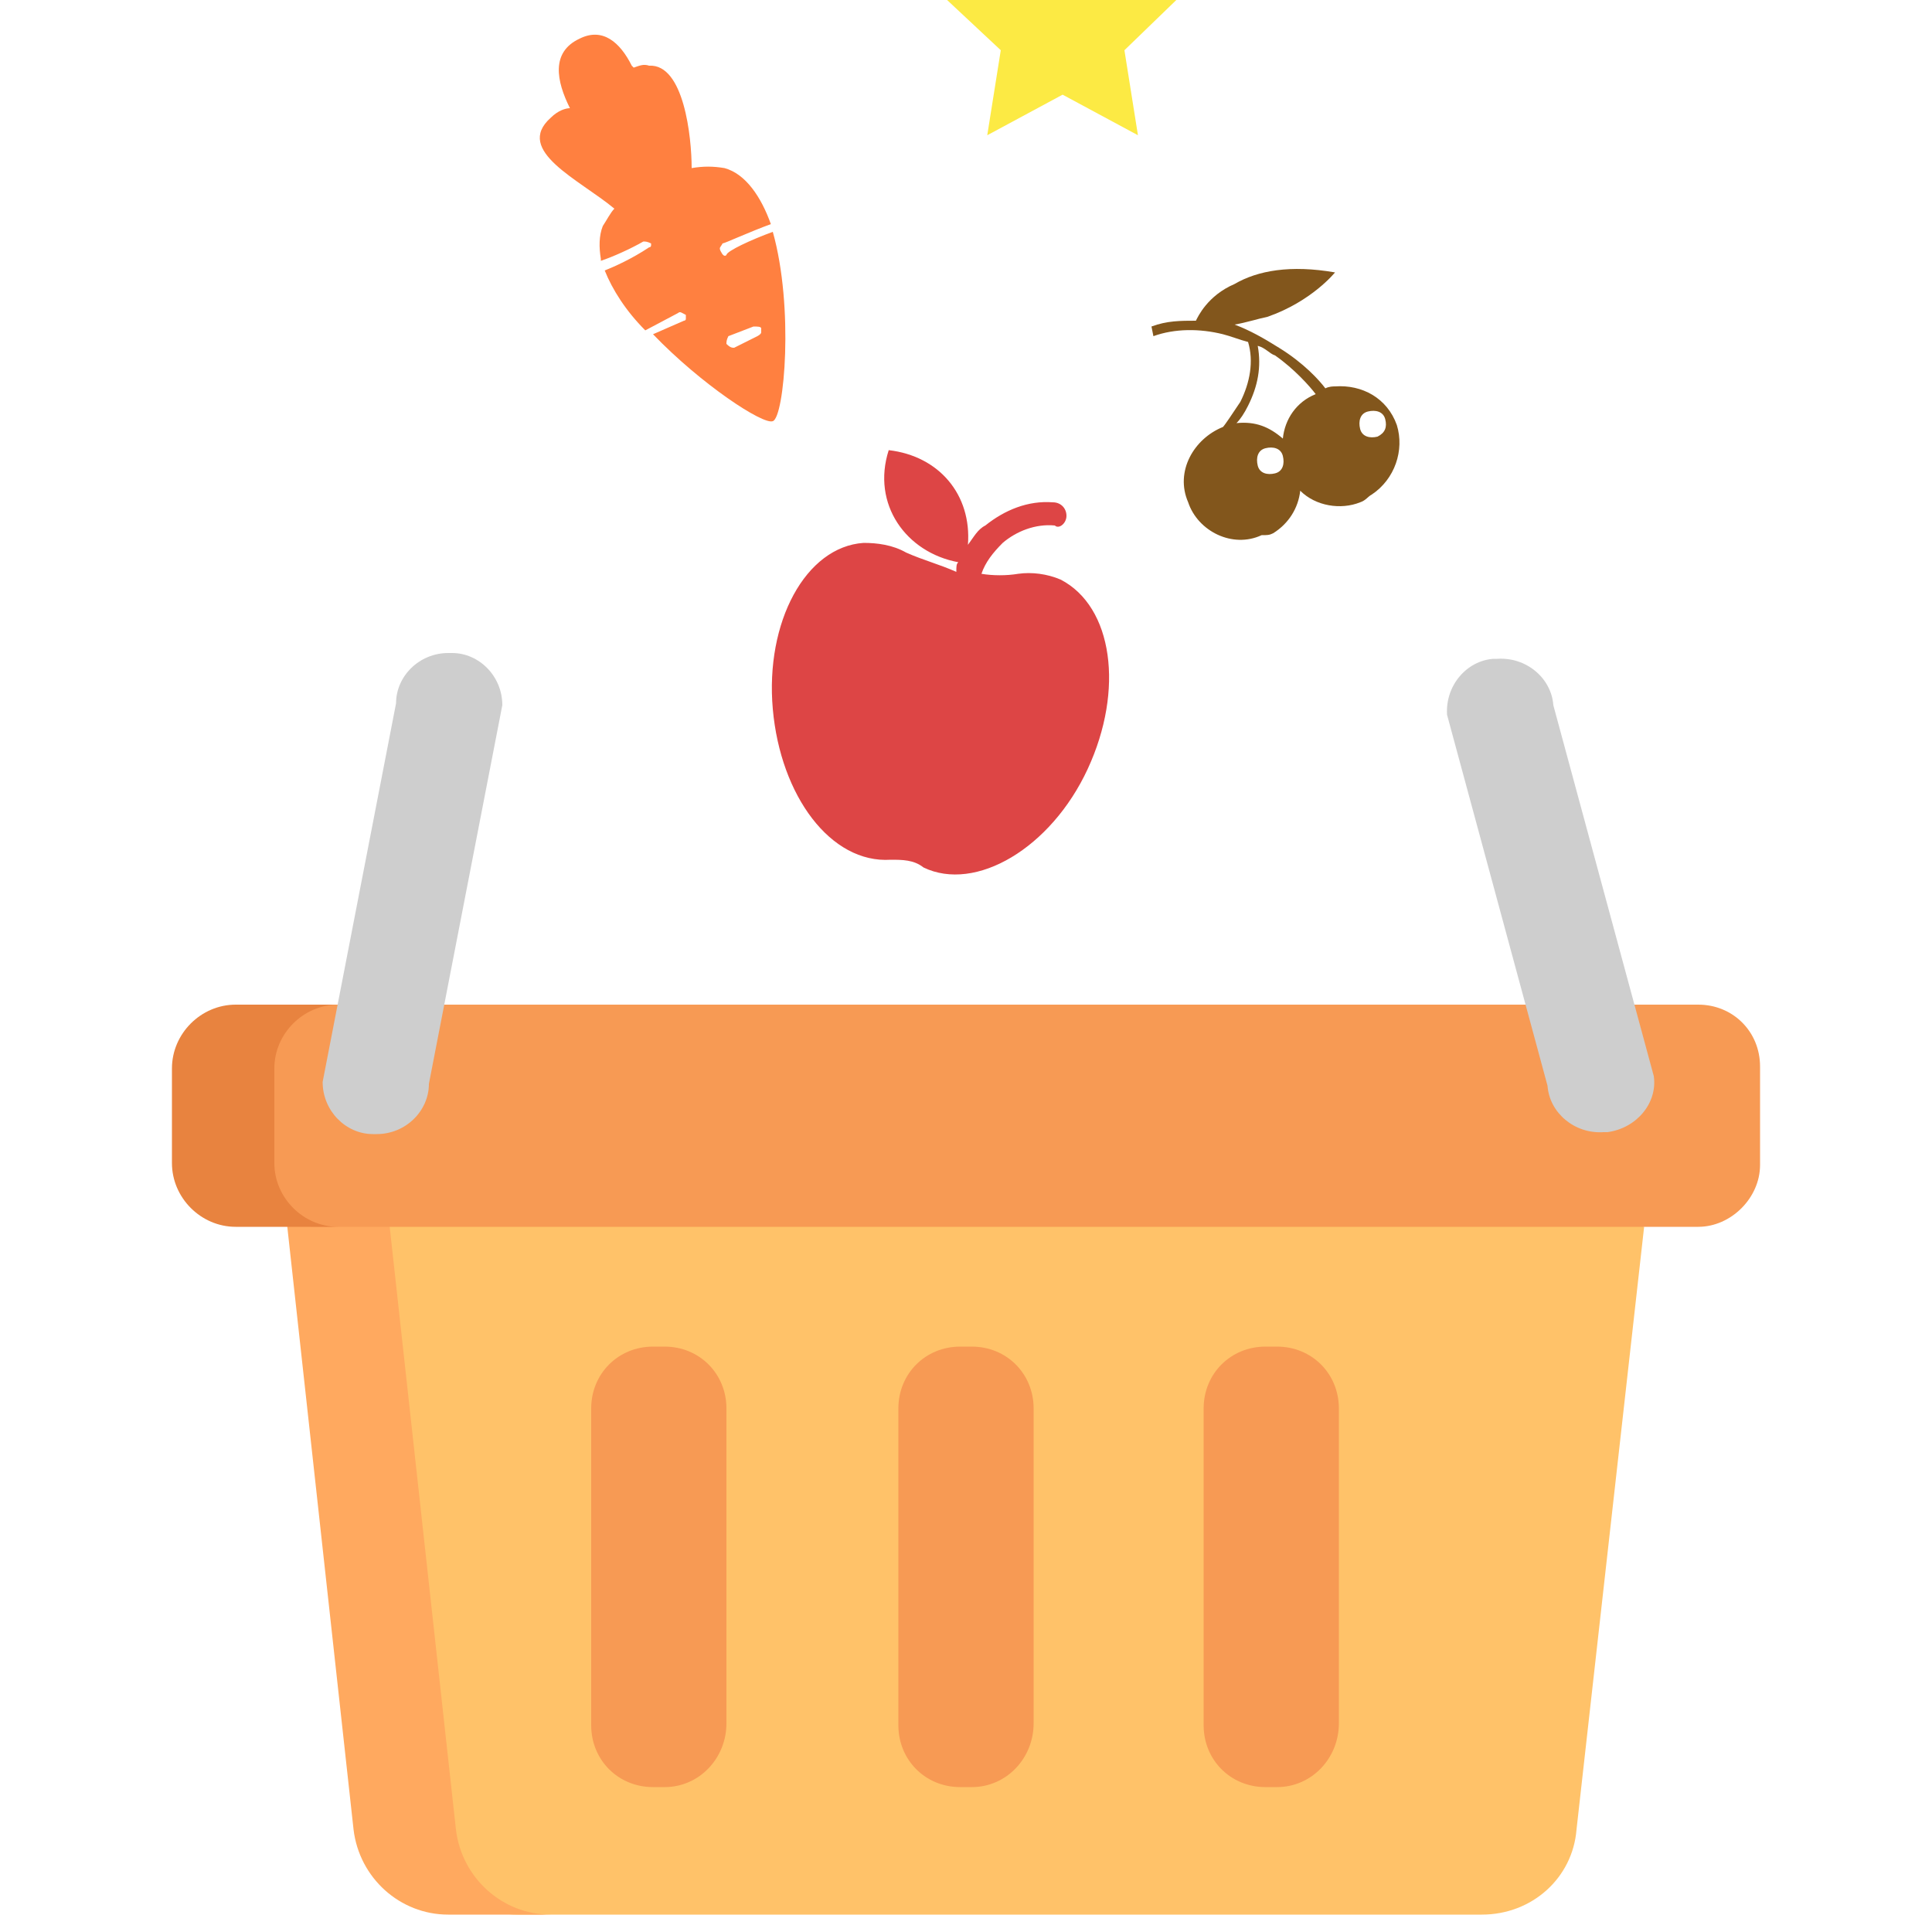
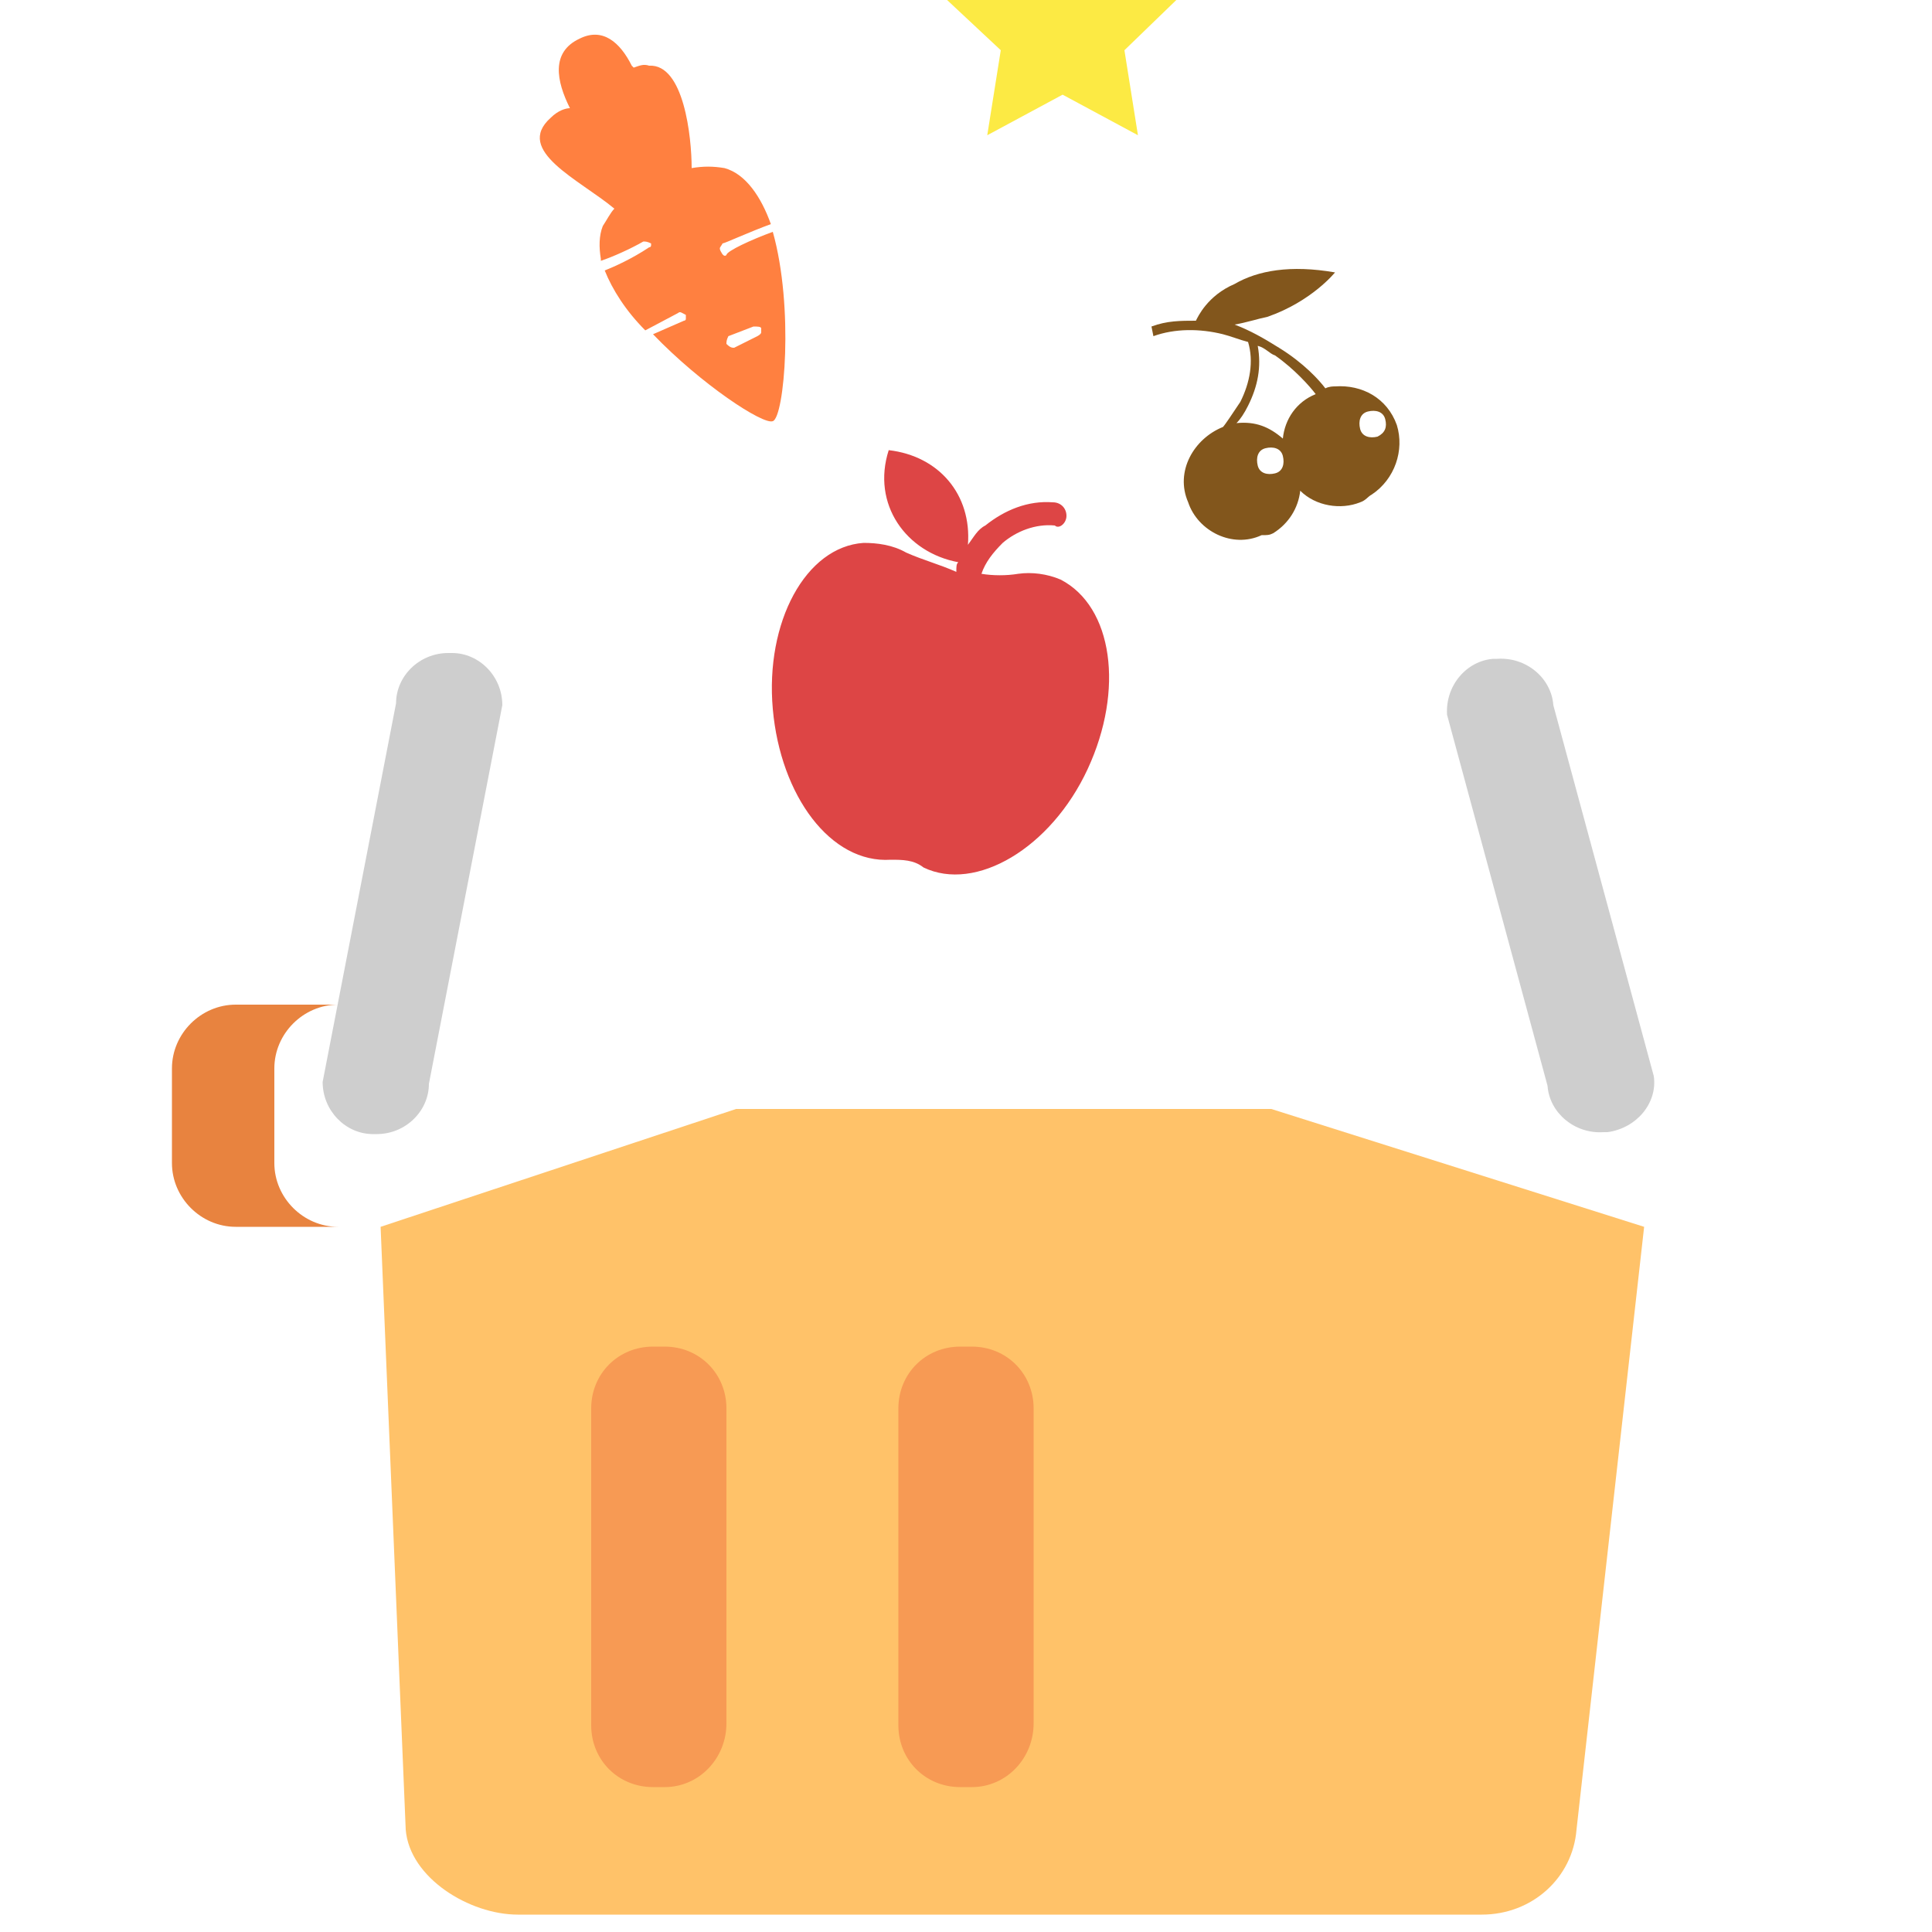
<svg xmlns="http://www.w3.org/2000/svg" xmlns:xlink="http://www.w3.org/1999/xlink" version="1.1" id="Layer_1" x="0px" y="0px" width="100px" height="100px" viewBox="0 0 100 100" enable-background="new 0 0 100 100" xml:space="preserve">
  <g id="yokart-loader" transform="translate(0 -5)">
    <g>
      <g>
        <g>
          <defs>
            <rect id="SVGID_1_" y="5" width="100" height="46" />
          </defs>
          <clipPath id="SVGID_2_">
            <use xlink:href="#SVGID_1_" overflow="visible" />
          </clipPath>
          <g id="Group_1058" clip-path="url(#SVGID_2_)">
            <g id="Group_1051">
              <g id="Group_1050" transform="translate(50 41)">
                <path fill="#DD4545" d="M4.9-6C4.2-6.3,3.4-6.4,2.7-6.3c-0.6,0.1-1.3,0.1-1.9,0C1-6.9,1.4-7.4,1.9-7.9c0.7-0.6,1.7-1,2.7-0.9         c0.2,0.2,0.6-0.1,0.6-0.5S4.9-10,4.5-10C3.2-10.1,2-9.6,1-8.8c-0.4,0.2-0.6,0.6-0.9,1c0.2-2.6-1.5-4.6-4.1-4.9         c-0.9,2.8,0.9,5.3,3.6,5.8c-0.1,0.1-0.1,0.2-0.1,0.5c-0.9-0.4-1.7-0.6-2.6-1c-0.7-0.4-1.5-0.5-2.2-0.5         c-3,0.2-5.1,4.1-4.7,8.6s3,8,6.1,7.8l0,0c0.6,0,1.2,0,1.7,0.4l0,0c2.7,1.3,6.6-1,8.5-5.1S7.6-4.6,4.9-6z       ">
                  <animateTransform accumulate="none" additive="replace" attributeName="transform" calcMode="linear" dur="0.75s" fill="remove" keyTimes="0;1" ng-attr-dur="{{config.rotateSpeed}}s" repeatCount="indefinite" restart="always" type="rotate" values="0;360">
									</animateTransform>
                </path>
              </g>
              <animateTransform accumulate="none" additive="replace" attributeName="transform" calcMode="linear" dur="1.5s" fill="remove" keyTimes="0;1" ng-attr-dur="{{config.speed1}}s" repeatCount="indefinite" restart="always" type="translate" values="0 0;0 75">
							</animateTransform>
            </g>
            <g id="Group_1053">
              <g id="Group_1052" transform="translate(35 17)">
                <path fill="#FF8040" d="M-2.2-8.5L-2.2-8.5c-0.1-0.1-0.1-0.1-0.1-0.1l0,0c-0.6-1.2-1.5-2-2.7-1.4c-1.5,0.7-1.2,2.2-0.5,3.6         c-0.2,0-0.6,0.1-1,0.5C-8.4-4.2-5-2.7-3.2-1.2C-3.4-1-3.6-0.6-3.8-0.3C-4,0.2-4,0.8-3.9,1.4v0.1c0.6-0.2,1.5-0.6,2.2-1         c0.1,0,0.2,0,0.4,0.1v0.1c0,0.1-0.1,0.1-0.1,0.1c-0.9,0.6-1.8,1-2.3,1.2c0.4,1,1.1,2.1,2.1,3.1l1.7-0.9         c0.1-0.1,0.2,0,0.4,0.1c0,0.1,0,0.1,0,0.2S0.4,4.6,0.4,4.6l-1.6,0.7c-0.1-0.1-0.2-0.2-0.4-0.4C-1.5,5-1.4,5.1-1.2,5.3         C1.3,7.9,4.5,10,5,9.8C5.6,9.6,6.1,3.9,5,0C3.9,0.4,2.6,1,2.6,1.2C2.5,1.3,2.4,1.2,2.3,1s0-0.2,0.1-0.4c0.1,0,1.4-0.6,2.5-1         C4.4-1.8,3.6-3,2.5-3.3c-0.6-0.1-1.1-0.1-1.7,0c0-1.6-0.4-5.4-2.2-5.3C-1.7-8.7-1.9-8.6-2.2-8.5z M4.4,5c0,0.1,0,0.1,0,0.2         S4.2,5.4,4.2,5.4L3,6C2.9,6,2.8,6,2.6,5.8c0-0.1,0-0.2,0.1-0.4L4,4.9C4.2,4.9,4.4,4.9,4.4,5z       ">
                  <animateTransform accumulate="none" additive="replace" attributeName="transform" calcMode="linear" dur="0.75s" fill="remove" keyTimes="0;1" ng-attr-dur="{{config.rotateSpeed}}s" repeatCount="indefinite" restart="always" type="rotate" values="0;360">
									</animateTransform>
                </path>
              </g>
              <animateTransform accumulate="none" additive="replace" attributeName="transform" calcMode="linear" dur="1.5s" fill="remove" keyTimes="0;1" ng-attr-dur="{{config.speed2}}s" repeatCount="indefinite" restart="always" type="translate" values="0 0;0 75">
							</animateTransform>
            </g>
            <g id="Group_1055">
              <g id="Group_1054" transform="translate(66 26)">
                <path fill="#82561C" d="M3.1-1C3-1,2.8-1,2.6-0.9C2.3-1.3,1.5-2.2,0.2-3c-0.8-0.5-1.5-0.9-2.3-1.2c0.6-0.1,1.2-0.3,1.7-0.4         c2.3-0.8,3.5-2.3,3.5-2.3C0.8-7.3-0.9-7-2.1-6.3c-1.4,0.6-1.9,1.7-2,1.9c-0.8,0-1.5,0-2.3,0.3l0.1,0.5C-5.2-4-3.9-4-2.7-3.7         c0.4,0.1,0.9,0.3,1.3,0.4c0.3,1,0.1,2.1-0.4,3.1C-2.2,0.4-2.6,1-2.7,1.1C-4.2,1.7-5.2,3.4-4.5,5C-4,6.5-2.2,7.4-0.7,6.7         c0.3,0,0.4,0,0.6-0.1c0.8-0.5,1.3-1.3,1.4-2.2c0.8,0.8,2.1,1,3.1,0.6C4.7,4.9,4.8,4.7,5,4.6C6.2,3.8,6.7,2.3,6.3,1         C5.8-0.4,4.5-1.1,3.1-1z M0,3.5c-0.4,0.1-0.8,0-0.9-0.4s0-0.8,0.4-0.9s0.8,0,0.9,0.4S0.4,3.4,0,3.5z M0.4,1.7         C-0.3,1.1-1,0.8-2,0.9C-1.8,0.7-1.6,0.4-1.4,0c0.5-1,0.7-2,0.5-3.1C-0.5-3-0.3-2.7,0-2.6c1,0.7,1.8,1.6,2.1,2         C1.1-0.2,0.5,0.7,0.4,1.7z M5.3,1.6c-0.4,0.1-0.8,0-0.9-0.4s0-0.8,0.4-0.9s0.8,0,0.9,0.4S5.7,1.4,5.3,1.6z       ">
                  <animateTransform accumulate="none" additive="replace" attributeName="transform" calcMode="linear" dur="0.75s" fill="remove" keyTimes="0;1" ng-attr-dur="{{config.rotateSpeed}}s" repeatCount="indefinite" restart="always" type="rotate" values="0;360">
									</animateTransform>
                </path>
              </g>
              <animateTransform accumulate="none" additive="replace" attributeName="transform" calcMode="linear" dur="1.5s" fill="remove" keyTimes="0;1" ng-attr-dur="{{config.speed3}}s" repeatCount="indefinite" restart="always" type="translate" values="0 0;0 75">
							</animateTransform>
            </g>
            <g id="Group_1057">
              <g id="Group_1056" transform="translate(55 6)">
                <path id="Path_1766" fill="#FCEA44" d="M0-6l2,3.9l4.3,0.7l-3.1,3L3.9,6L0,3.9L-3.9,6l0.7-4.4l-3.1-2.9L-2-2.1L0-6z       ">
                  <animateTransform accumulate="none" additive="replace" attributeName="transform" calcMode="linear" dur="0.75s" fill="remove" keyTimes="0;1" ng-attr-dur="{{config.rotateSpeed}}s" repeatCount="indefinite" restart="always" type="rotate" values="0;360">
									</animateTransform>
                </path>
              </g>
              <animateTransform accumulate="none" additive="replace" attributeName="transform" calcMode="linear" dur="1.5s" fill="remove" keyTimes="0;1" ng-attr-dur="{{config.speed4}}s" repeatCount="indefinite" restart="always" type="translate" values="0 0;0 75">
							</animateTransform>
            </g>
          </g>
        </g>
      </g>
    </g>
    <g>
      <g>
        <g>
          <defs>
            <rect id="SVGID_3_" y="5" width="100" height="46" />
          </defs>
          <clipPath id="SVGID_4_">
            <use xlink:href="#SVGID_3_" overflow="visible" />
          </clipPath>
          <g id="Group_1068" clip-path="url(#SVGID_4_)">
            <g id="Group_1067" transform="translate(0 -75)">
              <g id="Group_1051_1_">
                <g id="Group_1050_1_" transform="translate(50 41)">
                  <path fill="#E14B4B" d="M4.9-4.9C4.2-5.3,3.5-5.3,2.8-5.2c-0.7,0.1-1.3,0.1-2,0c0.2-0.6,0.6-1.1,1-1.6          c0.7-0.6,1.7-1,2.6-0.8c0.5,0,0.7-0.2,0.7-0.6c0-0.4-0.2-0.7-0.6-0.7C3.1-9,1.8-8.5,1-7.7c-0.4,0.4-0.6,0.6-0.8,1          c0.2-2.5-1.6-4.6-4.2-4.8c-0.8,2.9,0.8,5.3,3.7,5.6c-0.1,0.1-0.1,0.4-0.1,0.5C-1.3-5.7-2.2-5.9-3-6.3          c-0.7-0.4-1.4-0.5-2.2-0.5c-3,0.4-5.2,4.3-4.7,8.8s3.2,8.1,6.1,7.8l0,0c0.6,0,1.2,0,1.7,0.2l0,0c2.8,1.4,6.6-1,8.5-5.2          C8.3,0.7,7.7-3.6,4.9-4.9z        ">
                    <animateTransform accumulate="none" additive="replace" attributeName="transform" calcMode="linear" dur="0.75s" fill="remove" keyTimes="0;1" ng-attr-dur="{{config.rotateSpeed}}s" repeatCount="indefinite" restart="always" type="rotate" values="0;360">
										</animateTransform>
                  </path>
                </g>
                <animateTransform accumulate="none" additive="replace" attributeName="transform" calcMode="linear" dur="1.5s" fill="remove" keyTimes="0;1" ng-attr-dur="{{config.speed1}}s" repeatCount="indefinite" restart="always" type="translate" values="0 0;0 75">
								</animateTransform>
              </g>
              <g id="Group_1053_1_">
                <g id="Group_1052_1_" transform="translate(35 17)">
                  <path fill="#FF8040" d="M-2.3-8.5C-2.3-8.6-2.3-8.6-2.3-8.5c0-0.1,0-0.1,0-0.1l0,0c-0.6-1.2-1.5-2-2.7-1.4          c-1.5,0.7-1.2,2.2-0.5,3.6c-0.2,0-0.6,0.1-0.9,0.5c-2,1.7,1.2,3.2,3.1,4.7C-3.5-1-3.7-0.6-3.9-0.3C-4.1,0.2-4.1,0.8-4,1.4          v0.1c0.7-0.2,1.5-0.7,2.2-1c0.1,0,0.2,0,0.4,0.1v0.1c0,0.1-0.1,0.1-0.1,0.1c-0.8,0.5-1.7,1-2.3,1.2c0.4,1,1.1,2,2.1,3.1          L0,4.2c0.1-0.1,0.2,0,0.4,0.1c0,0.1,0,0.1,0,0.2S0.3,4.6,0.3,4.6l-1.6,0.7c-0.1-0.1-0.2-0.2-0.4-0.4C-1.6,5-1.5,5.1-1.3,5.3          C1.2,7.9,4.4,10,4.9,9.8c0.6-0.2,1-5.9,0-9.8c-1,0.4-2.3,1-2.3,1C2.4,1.2,2.3,1,2.2,0.9s0-0.2,0.1-0.4c0.1,0,1.4-0.6,2.5-1          C4.3-2,3.6-3.2,2.5-3.5c-0.5,0-1.1,0-1.6,0c0-1.6-0.4-5.4-2.2-5.3C-1.8-8.7-2-8.6-2.3-8.5z M4.4,5c0,0.1,0,0.1,0,0.2          S4.3,5.4,4.3,5.4L3,6C2.9,6,2.6,5.8,2.6,5.7c-0.1-0.1,0-0.2,0.1-0.2L4,4.9C4.1,4.7,4.4,4.7,4.4,5z        ">
                    <animateTransform accumulate="none" additive="replace" attributeName="transform" calcMode="linear" dur="0.75s" fill="remove" keyTimes="0;1" ng-attr-dur="{{config.rotateSpeed}}s" repeatCount="indefinite" restart="always" type="rotate" values="0;360">
										</animateTransform>
                  </path>
                </g>
                <animateTransform accumulate="none" additive="replace" attributeName="transform" calcMode="linear" dur="1.5s" fill="remove" keyTimes="0;1" ng-attr-dur="{{config.speed2}}s" repeatCount="indefinite" restart="always" type="translate" values="0 0;0 75">
								</animateTransform>
              </g>
              <g id="Group_1055_1_">
                <g id="Group_1054_1_" transform="translate(66 26)">
                  <path fill="#82561C" d="M3.1-1C3-1,2.8-1,2.6-0.9C2.3-1.3,1.5-2.2,0.3-3C-0.5-3.5-1.2-3.9-2-4.2c0.6-0.1,1.2-0.3,1.7-0.4          C2-5.4,3.2-6.9,3.2-6.9C0.8-7.3-0.9-7-2.1-6.3c-1.4,0.6-1.9,1.7-2,1.9c-0.8,0-1.5,0-2.3,0.3l0.1,0.5C-5.2-4-3.9-4-2.7-3.7          c0.4,0.1,0.9,0.3,1.3,0.4c0.3,1,0.1,2.1-0.4,3.1c-0.4,0.6-0.8,1-0.9,1.3C-4.2,1.7-5.2,3.4-4.5,5C-4,6.5-2.2,7.4-0.6,6.7          c0.3,0,0.4-0.1,0.6-0.3C0.8,6,1.3,5.1,1.3,4.2c0.8,0.8,2.1,1,3.1,0.6c0.2,0,0.4,0,0.6-0.1c1.2-0.8,1.7-2.2,1.3-3.6          C5.8-0.4,4.4-1.1,3.1-1z M0,3.5c-0.4,0.1-0.8,0-0.9-0.4s0-0.8,0.4-0.9s0.8,0,0.9,0.4S0.4,3.4,0,3.5z M0.4,1.7          C-0.3,1.2-1,0.8-1.9,0.9C-1.8,0.7-1.5,0.4-1.4,0c0.5-1,0.8-2,0.5-3.1C-0.5-3-0.3-2.7,0-2.6c1,0.7,1.8,1.6,2.1,2          C1.2-0.2,0.5,0.7,0.4,1.7z M5.3,1.6c-0.4,0.1-0.8,0-0.9-0.4s0-0.8,0.4-0.9s0.8,0,0.9,0.4S5.7,1.4,5.3,1.6z        ">
                    <animateTransform accumulate="none" additive="replace" attributeName="transform" calcMode="linear" dur="0.75s" fill="remove" keyTimes="0;1" ng-attr-dur="{{config.rotateSpeed}}s" repeatCount="indefinite" restart="always" type="rotate" values="0;360">
										</animateTransform>
                  </path>
                </g>
                <animateTransform accumulate="none" additive="replace" attributeName="transform" calcMode="linear" dur="1.5s" fill="remove" keyTimes="0;1" ng-attr-dur="{{config.speed3}}s" repeatCount="indefinite" restart="always" type="translate" values="0 0;0 75">
								</animateTransform>
              </g>
              <g id="Group_1057_1_">
                <g id="Group_1056_1_" transform="translate(55 6)">
                  <path id="Path_1766_1_" fill="#FCEA44" d="M0-6l2,3.9l4.3,0.7l-3.1,3L3.9,6L0,3.9L-3.9,6l0.7-4.4l-3.1-2.9L-2-2.1L0-6z                  ">
                    <animateTransform accumulate="none" additive="replace" attributeName="transform" calcMode="linear" dur="0.75s" fill="remove" keyTimes="0;1" ng-attr-dur="{{config.rotateSpeed}}s" repeatCount="indefinite" restart="always" type="rotate" values="0;360">
										</animateTransform>
                  </path>
                </g>
                <animateTransform accumulate="none" additive="replace" attributeName="transform" calcMode="linear" dur="1.5s" fill="remove" keyTimes="0;1" ng-attr-dur="{{config.speed4}}s" repeatCount="indefinite" restart="always" type="translate" values="0 0;0 75">
								</animateTransform>
              </g>
            </g>
          </g>
        </g>
      </g>
    </g>
  </g>
  <g>
    <g>
      <path fill="#FFC269" d="M76.7,99.1H26.8c-2.5,0-5.6-1.9-5.8-4.4l-1.3-31.2l18.4-6.1h27.7l19.3,6.1l-3.5,31.2    C81.4,97.2,79.3,99.1,76.7,99.1L76.7,99.1z" />
    </g>
    <g>
-       <path fill="#FFA95F" d="M23.6,94.7l-4.1-37.3h-5.3l4.1,37.3c0.3,2.5,2.4,4.4,4.9,4.4h5.3C26,99.1,23.9,97.2,23.6,94.7z" />
-     </g>
+       </g>
    <g>
      <g>
-         <path fill="#F79A54" d="M87.9,63.5H16.4c-1.8,0-4-1.4-4-3.2v-5.1c0-1.8,2-3.2,3.8-3.2h71.7c1.8,0,3.2,1.4,3.2,3.2v5.1     C91.1,62,89.6,63.5,87.9,63.5L87.9,63.5z" />
-       </g>
+         </g>
    </g>
    <g>
      <path fill="#E8833F" d="M14.2,60.2v-4.9c0-1.8,1.5-3.3,3.3-3.3h-5.3c-1.8,0-3.3,1.5-3.3,3.3v4.9c0,1.8,1.5,3.3,3.3,3.3h5.3    C15.7,63.5,14.2,62,14.2,60.2z" />
    </g>
    <g>
      <path fill="#F79A54" d="M50.3,92.5h-0.6c-1.8,0-3.2-1.4-3.2-3.2V72.9c0-1.8,1.4-3.2,3.2-3.2h0.6c1.8,0,3.2,1.4,3.2,3.2v16.3    C53.5,91,52.1,92.5,50.3,92.5z" />
    </g>
    <g>
      <path fill="#F79A54" d="M34.4,92.5h-0.6c-1.8,0-3.2-1.4-3.2-3.2V72.9c0-1.8,1.4-3.2,3.2-3.2h0.6c1.8,0,3.2,1.4,3.2,3.2v16.3    C37.6,91,36.2,92.5,34.4,92.5z" />
    </g>
    <g>
-       <path fill="#F79A54" d="M66.1,92.5h-0.6c-1.8,0-3.2-1.4-3.2-3.2V72.9c0-1.8,1.4-3.2,3.2-3.2h0.6c1.8,0,3.2,1.4,3.2,3.2v16.3    C69.3,91,67.9,92.5,66.1,92.5z" />
-     </g>
+       </g>
    <g>
      <path fill="#CECECE" d="M83.2,58.6H83c-1.5,0.1-2.8-1-2.9-2.4L74.9,37c-0.1-1.5,1-2.8,2.4-2.9h0.2c1.5-0.1,2.8,1,2.9,2.4l5.2,19.2    C85.8,57.1,84.7,58.4,83.2,58.6L83.2,58.6z" />
    </g>
    <g>
      <path fill="#CECECE" d="M19.3,58.7h0.2c1.5,0,2.7-1.2,2.7-2.6L26,36.5c0-1.5-1.2-2.7-2.6-2.7h-0.2c-1.5,0-2.7,1.2-2.7,2.6L16.7,56    C16.7,57.5,17.9,58.7,19.3,58.7L19.3,58.7z" />
    </g>
  </g>
</svg>